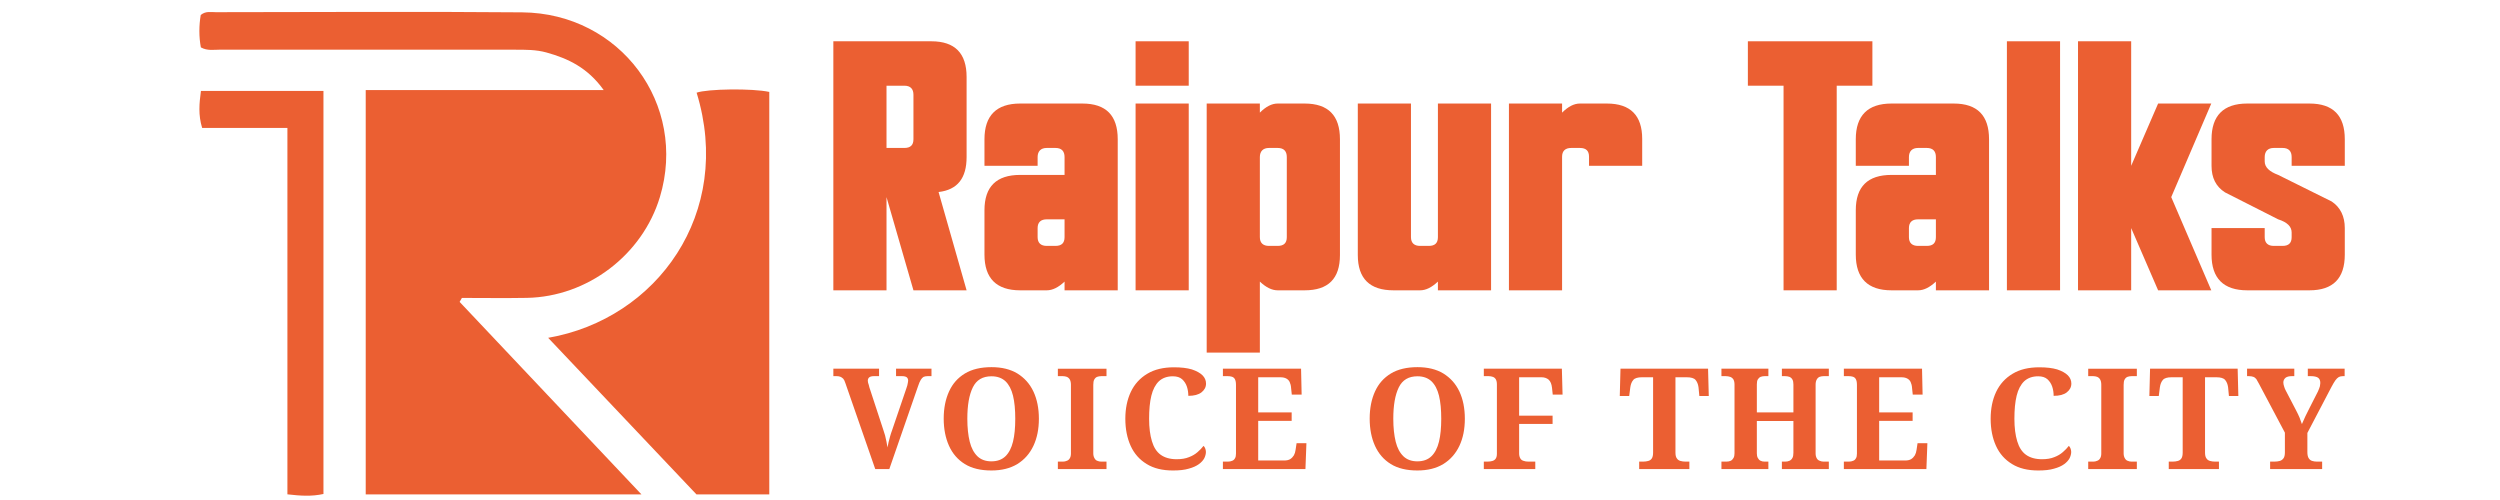
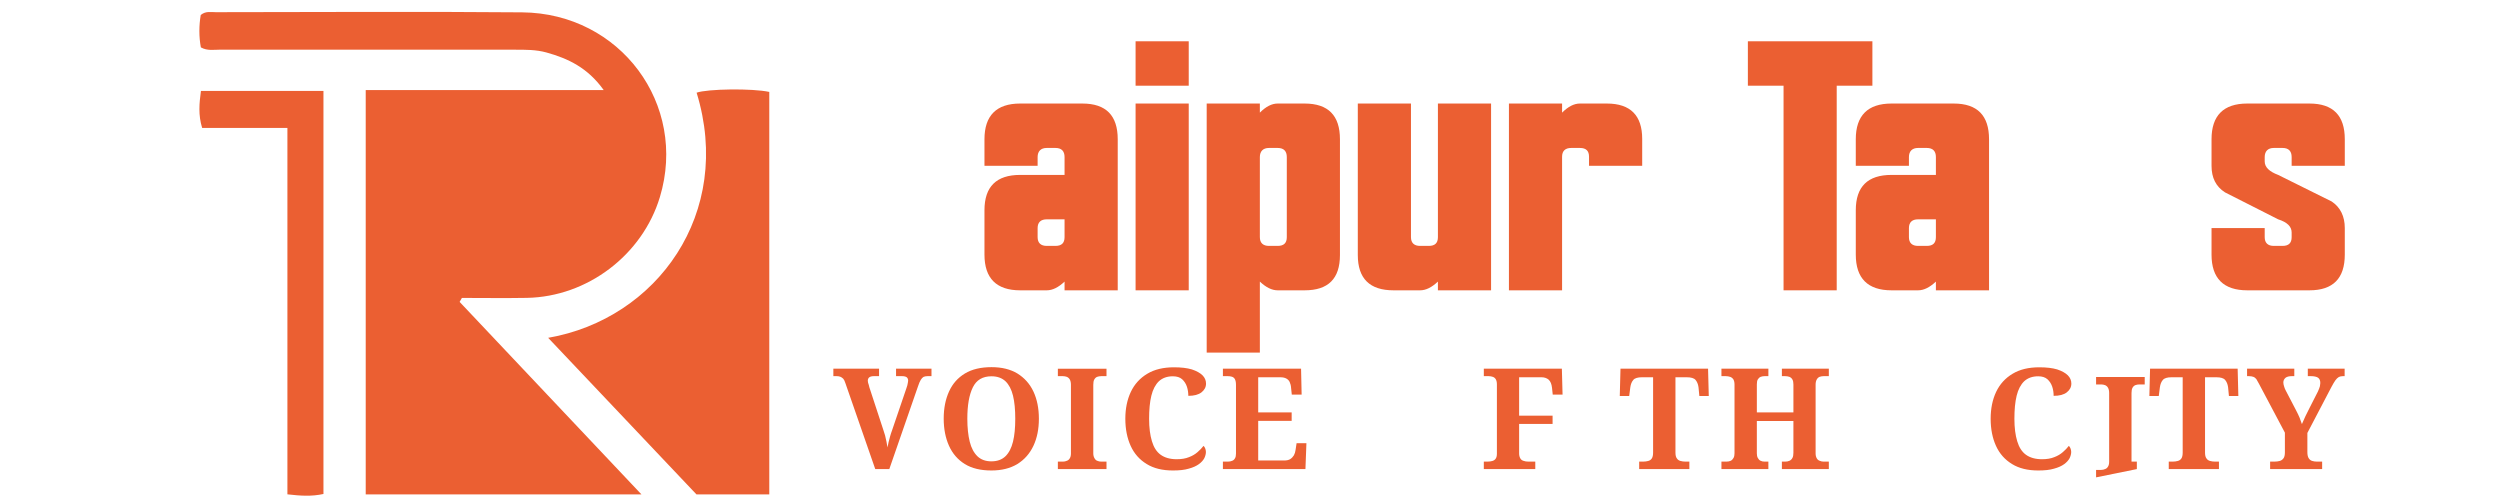
<svg xmlns="http://www.w3.org/2000/svg" width="350" height="70" viewBox="0 0 92.604 18.521" version="1.1" id="svg1" xml:space="preserve">
  <defs id="defs1">
    <style type="text/css" id="style1">
   
    .fil0 {fill:none}
    .fil1 {fill:#EB5F32;fill-rule:nonzero}
   
  </style>
  </defs>
  <g style="clip-rule:evenodd;fill-rule:evenodd;image-rendering:optimizeQuality;shape-rendering:geometricPrecision;text-rendering:geometricPrecision" id="g1" transform="matrix(0.066,0,0,0.066,-2.38,-40.099)">
    <g id="Layer_x0020_1">
      <rect class="fil0" width="1500" height="1500" id="rect1" x="0" y="0" />
-       <path class="fil1" d="m 533.6,655.66 h 10.01 c 3.48,0 5.11,1.84 5.11,5.11 v 24.93 c 0,3.27 -1.63,4.9 -5.11,4.9 H 533.6 Z m 15.12,114.84 h 29.83 l -15.73,-55.17 c 10.63,-1.23 15.73,-7.77 15.73,-19.62 v -44.95 c 0,-13.29 -6.53,-20.03 -19.82,-20.03 H 503.76 V 770.5 h 29.84 v -52.31 z" id="path1" />
      <path class="fil1" d="m 608.6,705.73 c -13.28,0 -20.02,6.53 -20.02,19.82 v 24.93 c 0,13.28 6.74,20.02 20.02,20.02 h 14.92 c 3.27,0 6.54,-1.63 10.01,-4.9 v 4.9 h 29.84 v -84.8 c 0,-13.28 -6.54,-20.03 -19.82,-20.03 H 608.6 c -13.28,0 -20.02,6.75 -20.02,20.03 v 14.92 h 29.83 v -4.91 c 0,-3.27 1.84,-5.11 5.11,-5.11 h 4.9 c 3.48,0 5.11,1.84 5.11,5.11 v 10.02 z m 24.93,24.93 v 10.01 c 0,3.27 -1.63,4.9 -5.11,4.9 h -4.9 c -3.27,0 -5.11,-1.63 -5.11,-4.9 v -5.11 c 0,-3.27 1.84,-4.9 5.11,-4.9 z" id="path2" />
      <path class="fil1" d="m 673.39,770.5 h 29.83 V 665.67 h -29.83 z m 0,-139.77 v 24.93 h 29.83 v -24.93 z" id="path3" />
      <path class="fil1" d="m 753.15,745.57 h -4.9 c -3.27,0 -5.11,-1.63 -5.11,-4.9 v -44.96 c 0,-3.27 1.84,-5.11 5.11,-5.11 h 4.9 c 3.47,0 5.11,1.84 5.11,5.11 v 44.96 c 0,3.27 -1.64,4.9 -5.11,4.9 z m -39.85,59.88 h 29.84 V 765.6 c 3.47,3.27 6.74,4.9 10.01,4.9 h 15.12 c 13.28,0 19.82,-6.53 19.82,-19.82 V 685.7 c 0,-13.28 -6.54,-20.03 -19.82,-20.03 h -15.12 c -3.27,0 -6.54,1.64 -10.01,5.11 v -5.11 H 713.3 Z" id="path4" />
      <path class="fil1" d="m 843.07,740.67 c 0,3.27 -1.63,4.9 -5.11,4.9 h -4.9 c -3.27,0 -5.11,-1.63 -5.11,-4.9 v -75 h -29.84 v 85.01 c 0,13.29 6.75,19.82 20.03,19.82 h 14.92 c 3.27,0 6.54,-1.63 10.01,-4.9 v 4.9 h 29.84 V 665.67 h -29.84 z" id="path5" />
      <path class="fil1" d="m 912.76,695.51 c 0,-3.27 1.84,-4.91 5.11,-4.91 h 4.91 c 3.47,0 5.1,1.64 5.1,4.91 v 5.11 h 29.84 v -15.13 c 0,-13.07 -6.54,-19.82 -19.82,-19.82 h -15.12 c -3.27,0 -6.54,1.64 -10.02,5.11 v -5.11 H 882.93 V 770.5 h 29.83 z" id="path6" />
      <polygon class="fil1" points="1017.03,630.73 1017.03,655.66 1037.06,655.66 1037.06,770.5 1066.89,770.5 1066.89,655.66 1086.92,655.66 1086.92,630.73 1066.89,630.73 1037.06,630.73 " id="polygon6" />
      <path class="fil1" d="m 1097.63,705.73 c -13.29,0 -20.03,6.53 -20.03,19.82 v 24.93 c 0,13.28 6.74,20.02 20.03,20.02 h 14.91 c 3.27,0 6.54,-1.63 10.02,-4.9 v 4.9 h 29.83 v -84.8 c 0,-13.28 -6.54,-20.03 -19.82,-20.03 h -34.94 c -13.29,0 -20.03,6.75 -20.03,20.03 v 14.92 h 29.83 v -4.91 c 0,-3.27 1.84,-5.11 5.11,-5.11 h 4.91 c 3.47,0 5.11,1.84 5.11,5.11 v 10.02 z m 24.93,24.93 v 10.01 c 0,3.27 -1.64,4.9 -5.11,4.9 h -4.91 c -3.27,0 -5.11,-1.63 -5.11,-4.9 v -5.11 c 0,-3.27 1.84,-4.9 5.11,-4.9 z" id="path7" />
-       <polygon class="fil1" points="1162.41,630.73 1162.41,770.5 1192.25,770.5 1192.25,630.73 " id="polygon7" />
-       <polygon class="fil1" points="1247.28,665.67 1232.16,700.62 1232.16,630.73 1202.32,630.73 1202.32,770.5 1232.16,770.5 1232.16,735.56 1247.28,770.5 1277.12,770.5 1254.64,718.19 1277.12,665.67 " id="polygon8" />
      <path class="fil1" d="m 1344.69,720.64 -30.03,-14.91 c -4.91,-1.84 -7.56,-4.3 -7.56,-7.57 v -2.45 c 0,-3.27 1.83,-5.11 5.1,-5.11 h 4.91 c 3.47,0 5.11,1.84 5.11,5.11 v 4.91 h 29.83 V 685.7 c 0,-13.28 -6.54,-20.03 -19.82,-20.03 h -34.94 c -13.29,0 -20.03,6.75 -20.03,20.03 v 14.92 c 0,6.74 2.45,11.64 7.56,14.91 l 29.84,15.13 c 5.1,1.63 7.56,4.08 7.56,7.35 v 2.66 c 0,3.27 -1.64,4.9 -5.11,4.9 h -4.91 c -3.27,0 -5.1,-1.63 -5.1,-4.9 v -5.11 h -29.84 v 14.92 c 0,13.28 6.74,20.02 20.03,20.02 h 34.94 c 13.28,0 19.82,-6.74 19.82,-20.02 v -14.92 c 0,-6.54 -2.45,-11.65 -7.36,-14.92 z" id="path8" />
      <path class="fil1" d="m 527.28,870.83 h 7.89 l 16.09,-46.4 c 0.56,-1.66 1.03,-2.84 1.58,-3.71 0.47,-0.79 1.03,-1.34 1.58,-1.65 0.55,-0.24 1.34,-0.4 2.21,-0.4 h 2.21 v -4.18 h -19.89 v 4.18 h 3.4 c 1.18,0 2.05,0.24 2.6,0.63 0.55,0.48 0.79,1.11 0.79,1.9 0,0.31 -0.08,0.71 -0.16,1.18 -0.08,0.47 -0.23,0.95 -0.31,1.5 -0.16,0.55 -0.32,1.1 -0.56,1.73 l -8.04,23.6 c -0.4,1.02 -0.71,2.05 -1.03,3.15 -0.32,1.19 -0.63,2.29 -0.87,3.32 -0.23,1.1 -0.47,2.13 -0.63,3 -0.16,-0.95 -0.31,-1.98 -0.55,-3.16 -0.24,-1.18 -0.55,-2.37 -0.79,-3.55 -0.32,-1.19 -0.63,-2.13 -0.95,-3 l -7.89,-24.07 c -0.08,-0.39 -0.23,-0.86 -0.31,-1.26 -0.16,-0.39 -0.32,-0.87 -0.4,-1.26 -0.08,-0.4 -0.16,-0.79 -0.16,-1.11 0,-0.86 0.32,-1.57 0.87,-1.97 0.55,-0.39 1.42,-0.63 2.45,-0.63 h 3 v -4.18 h -25.65 v 4.18 h 1.82 c 0.71,0 1.42,0.08 2.05,0.32 0.55,0.23 1.1,0.55 1.66,1.1 0.47,0.55 0.86,1.34 1.18,2.37 z" id="path9" />
      <path class="fil1" d="m 607.05,867.99 c 3.94,-2.45 6.94,-5.84 8.99,-10.18 2.05,-4.34 3.08,-9.39 3.08,-15.23 0,-5.84 -1.03,-10.97 -3.08,-15.31 -2.05,-4.34 -5.05,-7.65 -8.99,-10.1 -3.95,-2.37 -8.76,-3.55 -14.52,-3.55 -6,0 -10.97,1.18 -14.91,3.55 -4.03,2.45 -6.95,5.76 -8.92,10.1 -1.97,4.34 -3,9.39 -3,15.23 0,5.84 1.03,10.97 3,15.31 1.97,4.34 4.89,7.73 8.84,10.18 3.94,2.44 8.91,3.62 14.91,3.62 5.76,0 10.57,-1.18 14.6,-3.62 z m -22.41,-4.34 c -1.97,-1.9 -3.47,-4.66 -4.34,-8.21 -0.87,-3.55 -1.34,-7.81 -1.34,-12.86 0,-7.58 1.02,-13.41 3.08,-17.6 2.05,-4.18 5.52,-6.23 10.49,-6.23 3.23,0 5.84,0.95 7.81,2.76 1.97,1.9 3.39,4.58 4.26,8.13 0.87,3.55 1.26,7.89 1.26,12.94 0,5.05 -0.39,9.31 -1.26,12.86 -0.87,3.55 -2.29,6.31 -4.26,8.21 -1.97,1.89 -4.58,2.84 -7.89,2.84 -3.23,0 -5.84,-0.95 -7.81,-2.84 z" id="path10" />
      <path class="fil1" d="m 657.07,870.83 v -4.19 h -3 c -0.79,0 -1.5,-0.15 -2.21,-0.47 -0.71,-0.24 -1.18,-0.79 -1.57,-1.5 -0.4,-0.71 -0.64,-1.58 -0.64,-2.68 v -38.43 c 0,-1.34 0.16,-2.29 0.56,-3 0.39,-0.7 0.86,-1.18 1.58,-1.49 0.71,-0.24 1.42,-0.4 2.28,-0.4 h 3 v -4.18 h -27.3 v 4.18 h 2.84 c 0.79,0 1.5,0.16 2.21,0.4 0.71,0.31 1.26,0.79 1.66,1.49 0.39,0.71 0.63,1.66 0.63,2.92 v 38.59 c 0,1.18 -0.24,2.05 -0.63,2.68 -0.4,0.71 -0.95,1.18 -1.66,1.42 -0.71,0.32 -1.42,0.47 -2.21,0.47 h -2.84 v 4.19 z" id="path11" />
      <path class="fil1" d="m 703.23,870.59 c 2.37,-0.63 4.26,-1.5 5.68,-2.53 1.42,-1.02 2.45,-2.2 3.08,-3.39 0.55,-1.18 0.87,-2.36 0.87,-3.47 0,-0.71 -0.16,-1.34 -0.4,-1.97 -0.24,-0.63 -0.55,-1.11 -0.95,-1.42 -0.86,1.18 -1.97,2.29 -3.31,3.47 -1.34,1.18 -2.92,2.13 -4.81,2.84 -1.9,0.79 -4.19,1.18 -6.95,1.18 -3.71,0 -6.7,-0.87 -8.99,-2.52 -2.29,-1.66 -3.87,-4.18 -4.89,-7.58 -1.03,-3.39 -1.58,-7.57 -1.58,-12.62 0,-5.13 0.39,-9.39 1.26,-12.94 0.87,-3.55 2.29,-6.23 4.26,-8.13 1.97,-1.81 4.58,-2.76 7.81,-2.76 2.21,0 3.95,0.55 5.21,1.66 1.26,1.18 2.13,2.52 2.68,4.18 0.55,1.66 0.79,3.39 0.79,5.13 3.24,0 5.68,-0.63 7.42,-1.98 1.66,-1.34 2.52,-2.91 2.52,-4.89 0,-1.73 -0.63,-3.31 -1.97,-4.65 -1.34,-1.34 -3.39,-2.45 -6,-3.32 -2.68,-0.79 -5.99,-1.18 -10.02,-1.18 -5.91,0 -10.96,1.18 -14.99,3.63 -4.1,2.45 -7.18,5.84 -9.23,10.18 -2.05,4.34 -3.08,9.39 -3.08,15.07 0,5.84 1.03,10.89 3,15.23 1.97,4.34 4.97,7.73 9,10.18 3.94,2.44 8.83,3.62 14.75,3.62 3.55,0 6.47,-0.31 8.84,-1.02 z" id="path12" />
      <path class="fil1" d="m 768.72,870.83 0.55,-14.52 h -5.52 l -0.56,3.71 c -0.15,1.18 -0.47,2.21 -0.94,3.07 -0.55,0.87 -1.19,1.58 -2.05,2.13 -0.87,0.56 -2.06,0.79 -3.4,0.79 h -14.59 v -22.25 h 18.78 v -4.73 H 742.21 V 819.3 h 12.46 c 1.34,0 2.45,0.24 3.32,0.71 0.86,0.48 1.5,1.11 1.89,1.97 0.4,0.87 0.71,1.98 0.79,3.32 l 0.39,3.71 h 5.53 l -0.32,-14.52 H 722.4 v 4.18 h 2.68 c 0.87,0 1.66,0.08 2.37,0.32 0.71,0.23 1.26,0.63 1.66,1.34 0.39,0.71 0.63,1.73 0.63,3.23 v 38.59 c 0,1.1 -0.16,1.97 -0.55,2.6 -0.4,0.71 -0.87,1.18 -1.58,1.42 -0.71,0.32 -1.5,0.47 -2.45,0.47 h -2.76 v 4.19 z" id="path13" />
-       <path class="fil1" d="m 846.12,867.99 c 3.95,-2.45 6.94,-5.84 9,-10.18 2.05,-4.34 3.07,-9.39 3.07,-15.23 0,-5.84 -1.02,-10.97 -3.07,-15.31 -2.06,-4.34 -5.05,-7.65 -9,-10.1 -3.94,-2.37 -8.76,-3.55 -14.52,-3.55 -5.99,0 -10.96,1.18 -14.91,3.55 -4.02,2.45 -6.94,5.76 -8.92,10.1 -1.97,4.34 -2.99,9.39 -2.99,15.23 0,5.84 1.02,10.97 2.99,15.31 1.98,4.34 4.9,7.73 8.84,10.18 3.95,2.44 8.92,3.62 14.91,3.62 5.76,0 10.58,-1.18 14.6,-3.62 z m -22.41,-4.34 c -1.97,-1.9 -3.47,-4.66 -4.34,-8.21 -0.86,-3.55 -1.34,-7.81 -1.34,-12.86 0,-7.58 1.03,-13.41 3.08,-17.6 2.05,-4.18 5.52,-6.23 10.49,-6.23 3.24,0 5.84,0.95 7.81,2.76 1.98,1.9 3.4,4.58 4.27,8.13 0.86,3.55 1.26,7.89 1.26,12.94 0,5.05 -0.4,9.31 -1.26,12.86 -0.87,3.55 -2.29,6.31 -4.27,8.21 -1.97,1.89 -4.57,2.84 -7.89,2.84 -3.23,0 -5.83,-0.95 -7.81,-2.84 z" id="path14" />
      <path class="fil1" d="m 897.72,870.83 v -4.19 h -3.86 c -1.11,0 -2.05,-0.15 -2.84,-0.47 -0.79,-0.24 -1.35,-0.71 -1.74,-1.42 -0.39,-0.71 -0.63,-1.58 -0.63,-2.76 V 845.5 h 18.78 v -4.66 H 888.65 V 819.3 h 12.62 c 1.58,0 2.92,0.48 3.95,1.34 1.02,0.95 1.66,2.45 1.89,4.58 l 0.4,3.79 h 5.52 l -0.39,-14.52 h -43.8 v 4.18 h 2.77 c 0.86,0 1.57,0.16 2.28,0.4 0.71,0.23 1.27,0.71 1.66,1.34 0.4,0.71 0.63,1.65 0.63,2.84 v 38.98 c 0,1.18 -0.23,2.05 -0.63,2.68 -0.39,0.63 -1.03,1.1 -1.81,1.34 -0.79,0.24 -1.74,0.39 -2.84,0.39 h -2.06 v 4.19 z" id="path15" />
      <path class="fil1" d="m 984.2,870.83 v -4.19 h -2.21 c -1.03,0 -1.97,-0.15 -2.84,-0.39 -0.87,-0.24 -1.5,-0.71 -1.97,-1.42 -0.56,-0.71 -0.79,-1.82 -0.79,-3.31 V 819.3 h 6.39 c 2.37,0 4.02,0.48 4.89,1.5 0.87,1.03 1.42,2.37 1.66,4.1 l 0.47,4.9 h 5.29 l -0.4,-15.31 h -49.15 l -0.4,15.31 h 5.29 l 0.63,-4.9 c 0.24,-1.73 0.79,-3.07 1.66,-4.1 0.86,-1.02 2.52,-1.5 4.81,-1.5 h 6.31 v 42.22 c 0,1.49 -0.23,2.6 -0.71,3.31 -0.47,0.71 -1.1,1.18 -1.97,1.42 -0.87,0.24 -1.82,0.39 -2.92,0.39 h -2.21 v 4.19 z" id="path16" />
      <path class="fil1" d="m 1028.54,870.83 v -4.19 h -2.13 c -0.87,0 -1.58,-0.15 -2.21,-0.47 -0.71,-0.31 -1.18,-0.87 -1.58,-1.58 -0.39,-0.71 -0.55,-1.58 -0.55,-2.6 v -18.15 h 20.52 v 17.83 c 0,1.19 -0.16,2.21 -0.56,2.92 -0.39,0.71 -0.94,1.27 -1.65,1.58 -0.71,0.32 -1.5,0.47 -2.37,0.47 h -1.89 v 4.19 h 26.35 v -4.19 h -2.92 c -0.79,0 -1.5,-0.15 -2.21,-0.47 -0.71,-0.24 -1.26,-0.71 -1.66,-1.42 -0.39,-0.71 -0.63,-1.58 -0.63,-2.68 v -38.66 c 0,-1.19 0.24,-2.14 0.63,-2.85 0.4,-0.7 0.87,-1.18 1.58,-1.49 0.71,-0.24 1.42,-0.4 2.29,-0.4 h 2.92 v -4.18 h -26.35 v 4.18 h 1.81 c 0.95,0 1.74,0.16 2.45,0.4 0.71,0.31 1.26,0.79 1.65,1.49 0.4,0.71 0.56,1.66 0.56,2.85 v 15.62 h -20.52 v -15.78 c 0,-1.19 0.16,-2.13 0.55,-2.76 0.4,-0.63 0.87,-1.11 1.58,-1.42 0.63,-0.24 1.34,-0.4 2.21,-0.4 h 2.13 v -4.18 h -26.35 v 4.18 h 2.45 c 0.86,0 1.73,0.16 2.44,0.4 0.71,0.23 1.34,0.71 1.82,1.42 0.39,0.71 0.63,1.65 0.63,2.84 v 38.66 c 0,1.02 -0.16,1.89 -0.56,2.6 -0.39,0.71 -0.94,1.27 -1.57,1.58 -0.71,0.32 -1.5,0.47 -2.37,0.47 h -2.84 v 4.19 z" id="path17" />
-       <path class="fil1" d="m 1117.23,870.83 0.55,-14.52 h -5.52 l -0.55,3.71 c -0.16,1.18 -0.48,2.21 -0.95,3.07 -0.55,0.87 -1.19,1.58 -2.05,2.13 -0.87,0.56 -2.05,0.79 -3.4,0.79 h -14.59 v -22.25 h 18.78 v -4.73 h -18.78 V 819.3 h 12.46 c 1.35,0 2.45,0.24 3.32,0.71 0.87,0.48 1.5,1.11 1.89,1.97 0.4,0.87 0.71,1.98 0.79,3.32 l 0.39,3.71 h 5.53 l -0.32,-14.52 h -43.87 v 4.18 h 2.68 c 0.87,0 1.66,0.08 2.37,0.32 0.71,0.23 1.26,0.63 1.66,1.34 0.39,0.71 0.63,1.73 0.63,3.23 v 38.59 c 0,1.1 -0.16,1.97 -0.55,2.6 -0.4,0.71 -0.87,1.18 -1.58,1.42 -0.71,0.32 -1.5,0.47 -2.45,0.47 h -2.76 v 4.19 z" id="path18" />
      <path class="fil1" d="m 1188.87,870.59 c 2.37,-0.63 4.26,-1.5 5.68,-2.53 1.42,-1.02 2.45,-2.2 3.08,-3.39 0.55,-1.18 0.87,-2.36 0.87,-3.47 0,-0.71 -0.16,-1.34 -0.4,-1.97 -0.23,-0.63 -0.55,-1.11 -0.94,-1.42 -0.87,1.18 -1.98,2.29 -3.32,3.47 -1.34,1.18 -2.92,2.13 -4.81,2.84 -1.89,0.79 -4.18,1.18 -6.94,1.18 -3.71,0 -6.71,-0.87 -9,-2.52 -2.29,-1.66 -3.86,-4.18 -4.89,-7.58 -1.03,-3.39 -1.58,-7.57 -1.58,-12.62 0,-5.13 0.4,-9.39 1.26,-12.94 0.87,-3.55 2.29,-6.23 4.26,-8.13 1.98,-1.81 4.58,-2.76 7.82,-2.76 2.21,0 3.94,0.55 5.2,1.66 1.27,1.18 2.13,2.52 2.69,4.18 0.55,1.66 0.79,3.39 0.79,5.13 3.23,0 5.68,-0.63 7.41,-1.98 1.66,-1.34 2.53,-2.91 2.53,-4.89 0,-1.73 -0.63,-3.31 -1.98,-4.65 -1.34,-1.34 -3.39,-2.45 -5.99,-3.32 -2.68,-0.79 -6,-1.18 -10.02,-1.18 -5.92,0 -10.97,1.18 -14.99,3.63 -4.11,2.45 -7.18,5.84 -9.24,10.18 -2.05,4.34 -3.07,9.39 -3.07,15.07 0,5.84 1.02,10.89 3,15.23 1.97,4.34 4.97,7.73 8.99,10.18 3.95,2.44 8.84,3.62 14.75,3.62 3.56,0 6.47,-0.31 8.84,-1.02 z" id="path19" />
-       <path class="fil1" d="m 1235.34,870.83 v -4.19 h -2.99 c -0.79,0 -1.5,-0.15 -2.21,-0.47 -0.71,-0.24 -1.19,-0.79 -1.58,-1.5 -0.4,-0.71 -0.63,-1.58 -0.63,-2.68 v -38.43 c 0,-1.34 0.16,-2.29 0.55,-3 0.39,-0.7 0.87,-1.18 1.58,-1.49 0.71,-0.24 1.42,-0.4 2.29,-0.4 h 2.99 v -4.18 h -27.3 v 4.18 h 2.85 c 0.78,0 1.49,0.16 2.2,0.4 0.71,0.31 1.27,0.79 1.66,1.49 0.4,0.71 0.63,1.66 0.63,2.92 v 38.59 c 0,1.18 -0.23,2.05 -0.63,2.68 -0.39,0.71 -0.95,1.18 -1.66,1.42 -0.71,0.32 -1.42,0.47 -2.2,0.47 h -2.85 v 4.19 z" id="path20" />
+       <path class="fil1" d="m 1235.34,870.83 v -4.19 h -2.99 v -38.43 c 0,-1.34 0.16,-2.29 0.55,-3 0.39,-0.7 0.87,-1.18 1.58,-1.49 0.71,-0.24 1.42,-0.4 2.29,-0.4 h 2.99 v -4.18 h -27.3 v 4.18 h 2.85 c 0.78,0 1.49,0.16 2.2,0.4 0.71,0.31 1.27,0.79 1.66,1.49 0.4,0.71 0.63,1.66 0.63,2.92 v 38.59 c 0,1.18 -0.23,2.05 -0.63,2.68 -0.39,0.71 -0.95,1.18 -1.66,1.42 -0.71,0.32 -1.42,0.47 -2.2,0.47 h -2.85 v 4.19 z" id="path20" />
      <path class="fil1" d="m 1281.42,870.83 v -4.19 h -2.21 c -1.02,0 -1.97,-0.15 -2.84,-0.39 -0.86,-0.24 -1.5,-0.71 -1.97,-1.42 -0.55,-0.71 -0.79,-1.82 -0.79,-3.31 V 819.3 h 6.39 c 2.37,0 4.03,0.48 4.89,1.5 0.87,1.03 1.42,2.37 1.66,4.1 l 0.47,4.9 h 5.29 l -0.39,-15.31 h -49.16 l -0.39,15.31 h 5.28 l 0.63,-4.9 c 0.24,-1.73 0.79,-3.07 1.66,-4.1 0.87,-1.02 2.53,-1.5 4.81,-1.5 h 6.32 v 42.22 c 0,1.49 -0.24,2.6 -0.71,3.31 -0.48,0.71 -1.11,1.18 -1.98,1.42 -0.87,0.24 -1.81,0.39 -2.92,0.39 h -2.21 v 4.19 z" id="path21" />
      <path class="fil1" d="m 1339.34,870.83 v -4.19 h -3 c -0.95,0 -1.81,-0.15 -2.6,-0.39 -0.87,-0.24 -1.5,-0.79 -1.98,-1.58 -0.47,-0.71 -0.71,-1.89 -0.71,-3.39 v -10.73 l 13.5,-25.8 c 0.86,-1.58 1.57,-2.84 2.2,-3.71 0.64,-0.87 1.27,-1.5 1.98,-1.9 0.63,-0.31 1.42,-0.47 2.29,-0.47 h 0.94 v -4.18 h -20.67 v 4.18 h 1.81 c 1.74,0 3.08,0.32 3.95,0.87 0.87,0.63 1.26,1.66 1.26,3 0,0.39 -0.08,1.02 -0.23,1.81 -0.24,0.79 -0.56,1.74 -1.11,2.92 l -4.58,9 c -0.86,1.65 -1.65,3.31 -2.44,4.89 -0.79,1.66 -1.42,3.08 -1.97,4.42 -0.4,-1.19 -0.87,-2.45 -1.35,-3.71 -0.55,-1.26 -1.18,-2.6 -1.97,-4.1 l -5.84,-11.21 c -0.39,-0.71 -0.63,-1.42 -0.86,-2.21 -0.24,-0.71 -0.4,-1.42 -0.4,-2.13 0,-1.02 0.4,-1.89 1.18,-2.6 0.79,-0.63 1.98,-0.95 3.55,-0.95 h 1.42 v -4.18 h -26.51 v 4.18 h 1.03 c 1.03,0 1.89,0.16 2.52,0.4 0.64,0.23 1.19,0.71 1.66,1.26 0.4,0.63 0.87,1.5 1.42,2.52 l 14.6,27.54 v 10.97 c 0,1.5 -0.24,2.6 -0.71,3.31 -0.55,0.79 -1.26,1.34 -2.13,1.58 -0.87,0.24 -1.9,0.39 -3.08,0.39 h -2.37 v 4.19 z" id="path22" />
      <path class="fil1" d="m 241.31,885.02 c 0,-75.45 0,-150.51 0,-226.92 44.2,0 87.83,0 133.56,0 -9.03,-12.61 -20.03,-17.71 -32.11,-21.08 -5.82,-1.63 -11.84,-1.57 -17.83,-1.57 -55.01,0.01 -110.02,0.03 -165.03,-0.03 -3.62,-0.01 -7.4,0.82 -11.12,-1.27 -1.12,-6.07 -1.07,-12.22 -0.07,-18.17 2.76,-2.31 5.73,-1.58 8.49,-1.58 57.29,-0.04 114.58,-0.41 171.86,0.09 55.17,0.47 93.03,51.67 77.35,103.66 -9.8,32.49 -40.66,55.96 -74.66,56.59 -12.15,0.22 -24.31,0.03 -36.46,0.03 -0.42,0.75 -0.85,1.49 -1.28,2.23 33.6,35.57 67.19,71.14 102.03,108.02 -52.65,0 -103.38,0 -154.73,0 z" id="path23" />
      <path class="fil1" d="m 343.7,797.16 c 61.04,-10.59 104.13,-69.96 83.32,-137.58 5.94,-2.15 31.23,-2.52 40.79,-0.43 0,74.96 0,150.06 0,225.87 -13.31,0 -26.29,0 -40.89,0 -26.83,-28.33 -54.6,-57.64 -83.22,-87.86 z" id="path24" />
      <path class="fil1" d="m 217.59,884.8 c -6.66,1.46 -12.8,1.06 -20.23,0.2 0,-68.22 0,-136.37 0,-205.63 -16.72,0 -32.22,0 -47.85,0 -2.25,-7.36 -1.63,-13.69 -0.68,-20.78 22.85,0 45.45,0 68.76,0 0,75.27 0,150.28 0,226.21 z" id="path25" />
    </g>
  </g>
</svg>